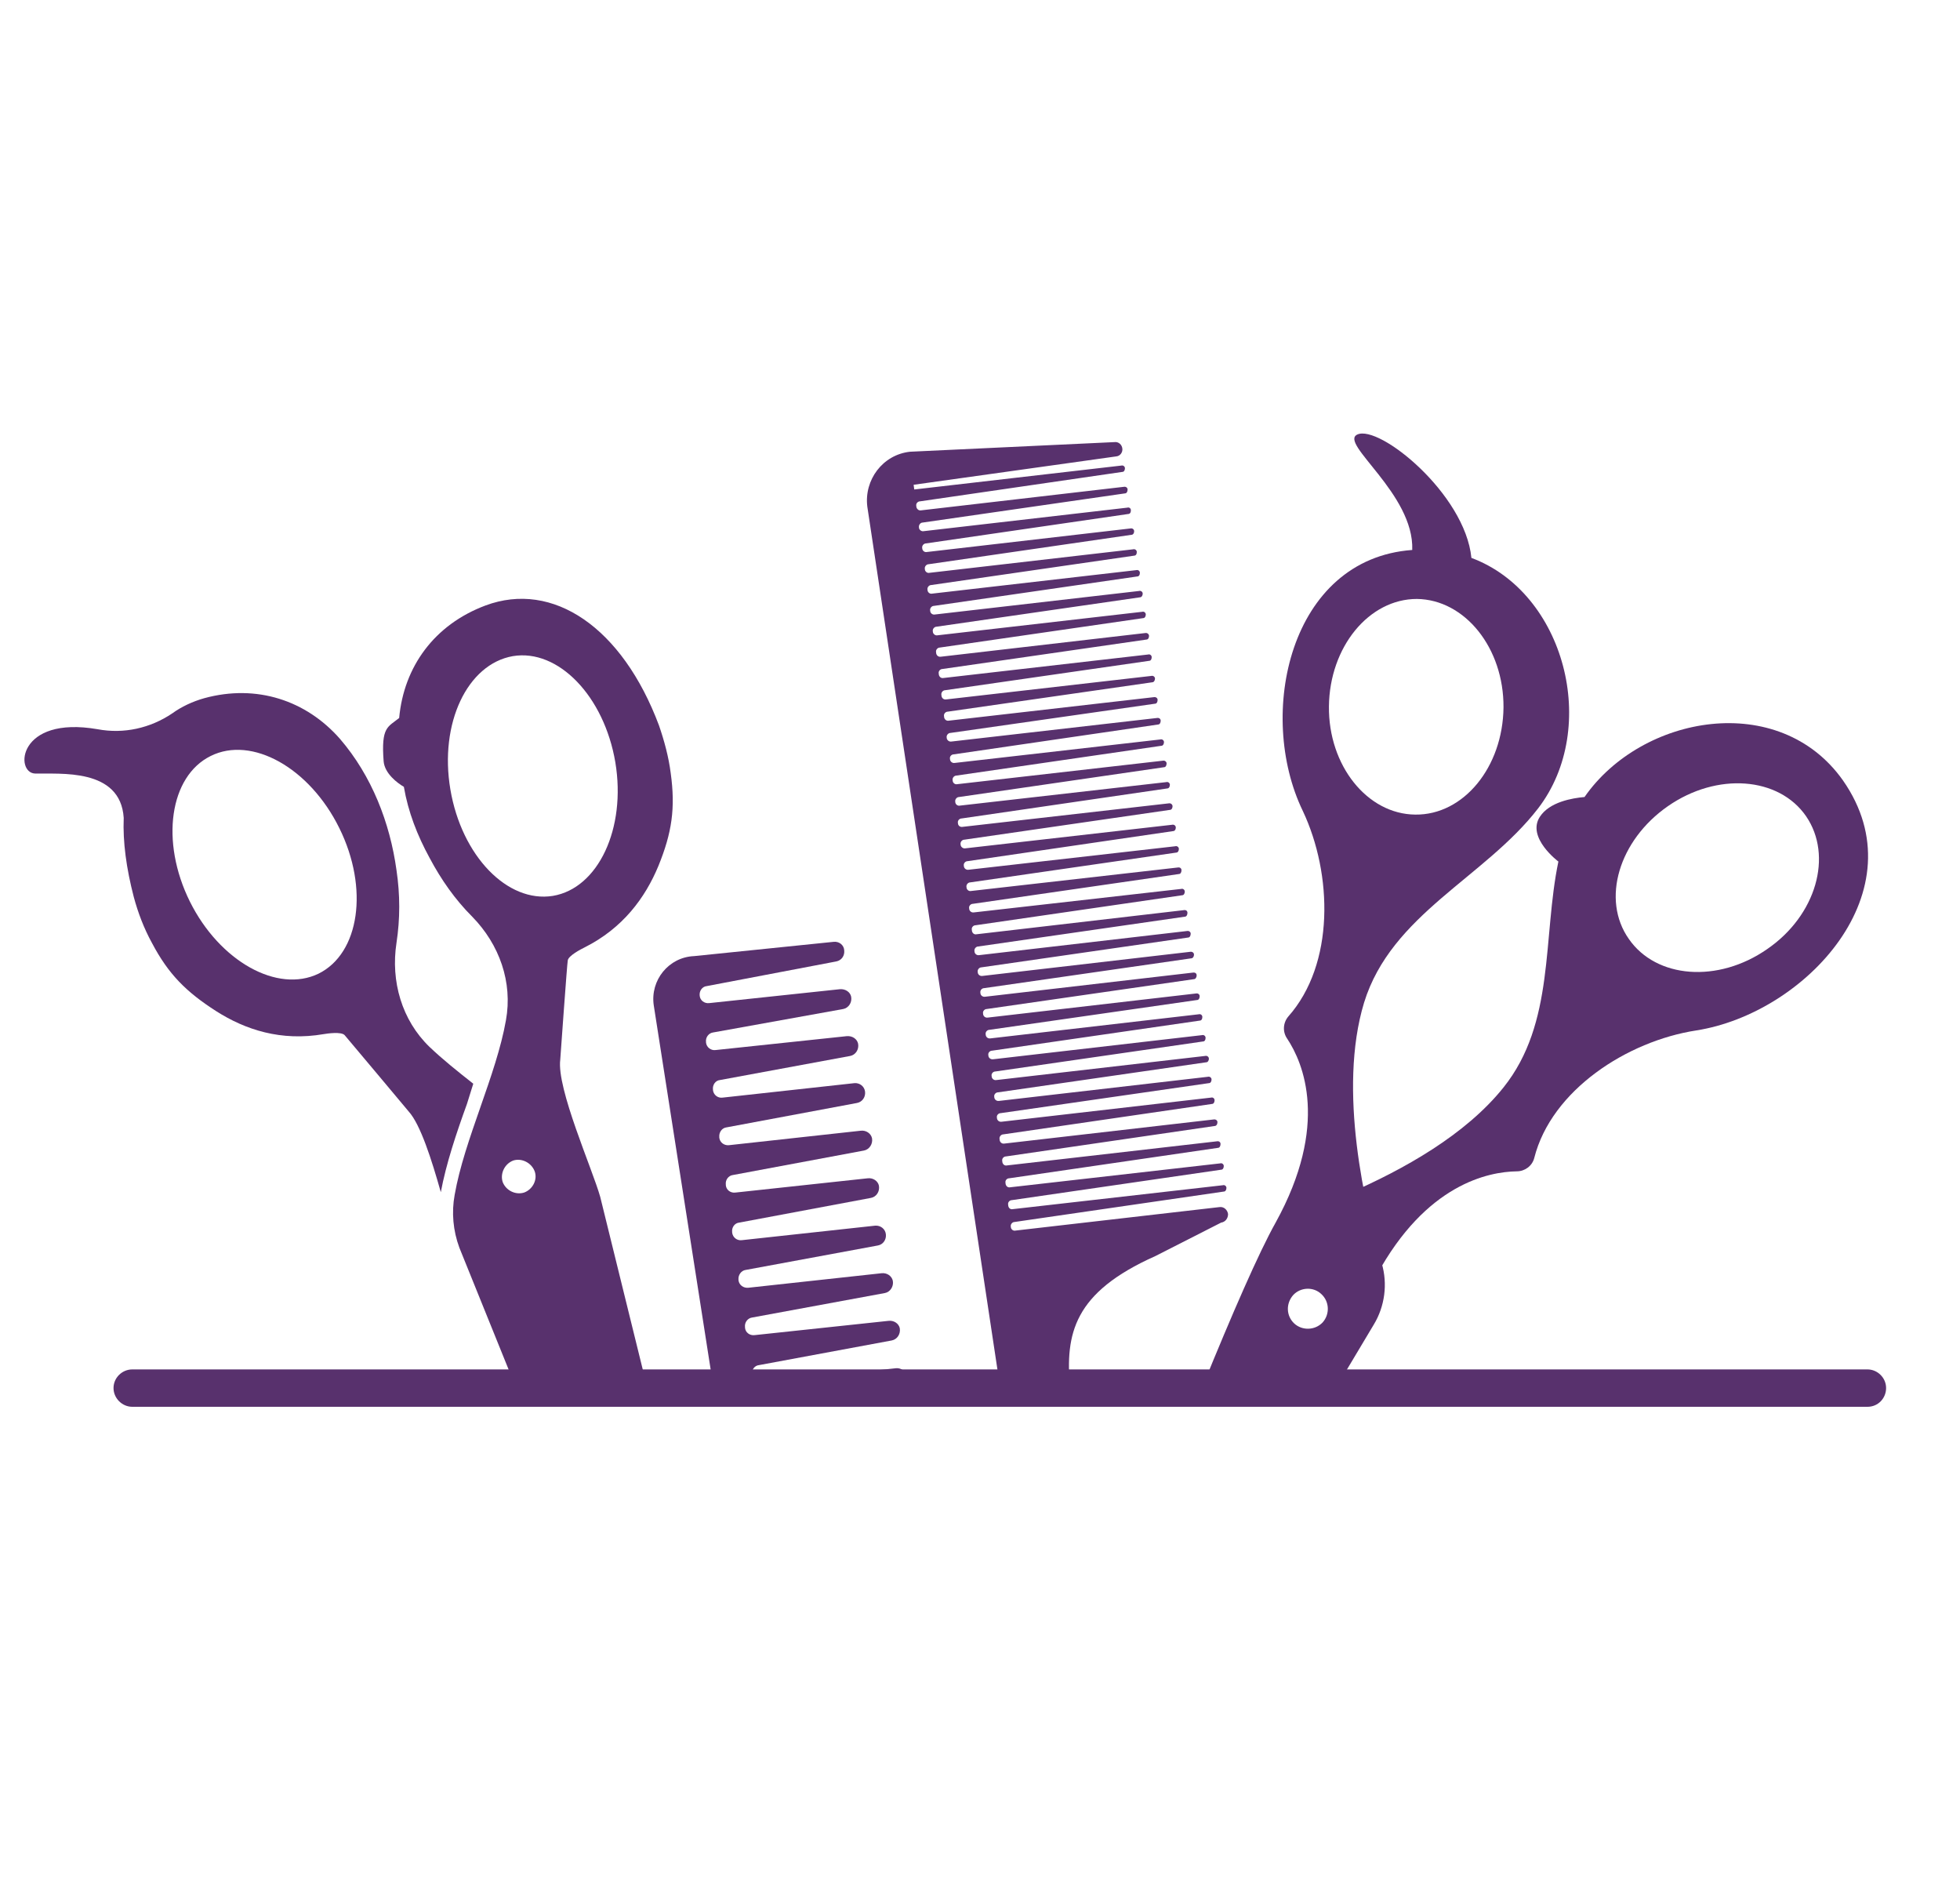
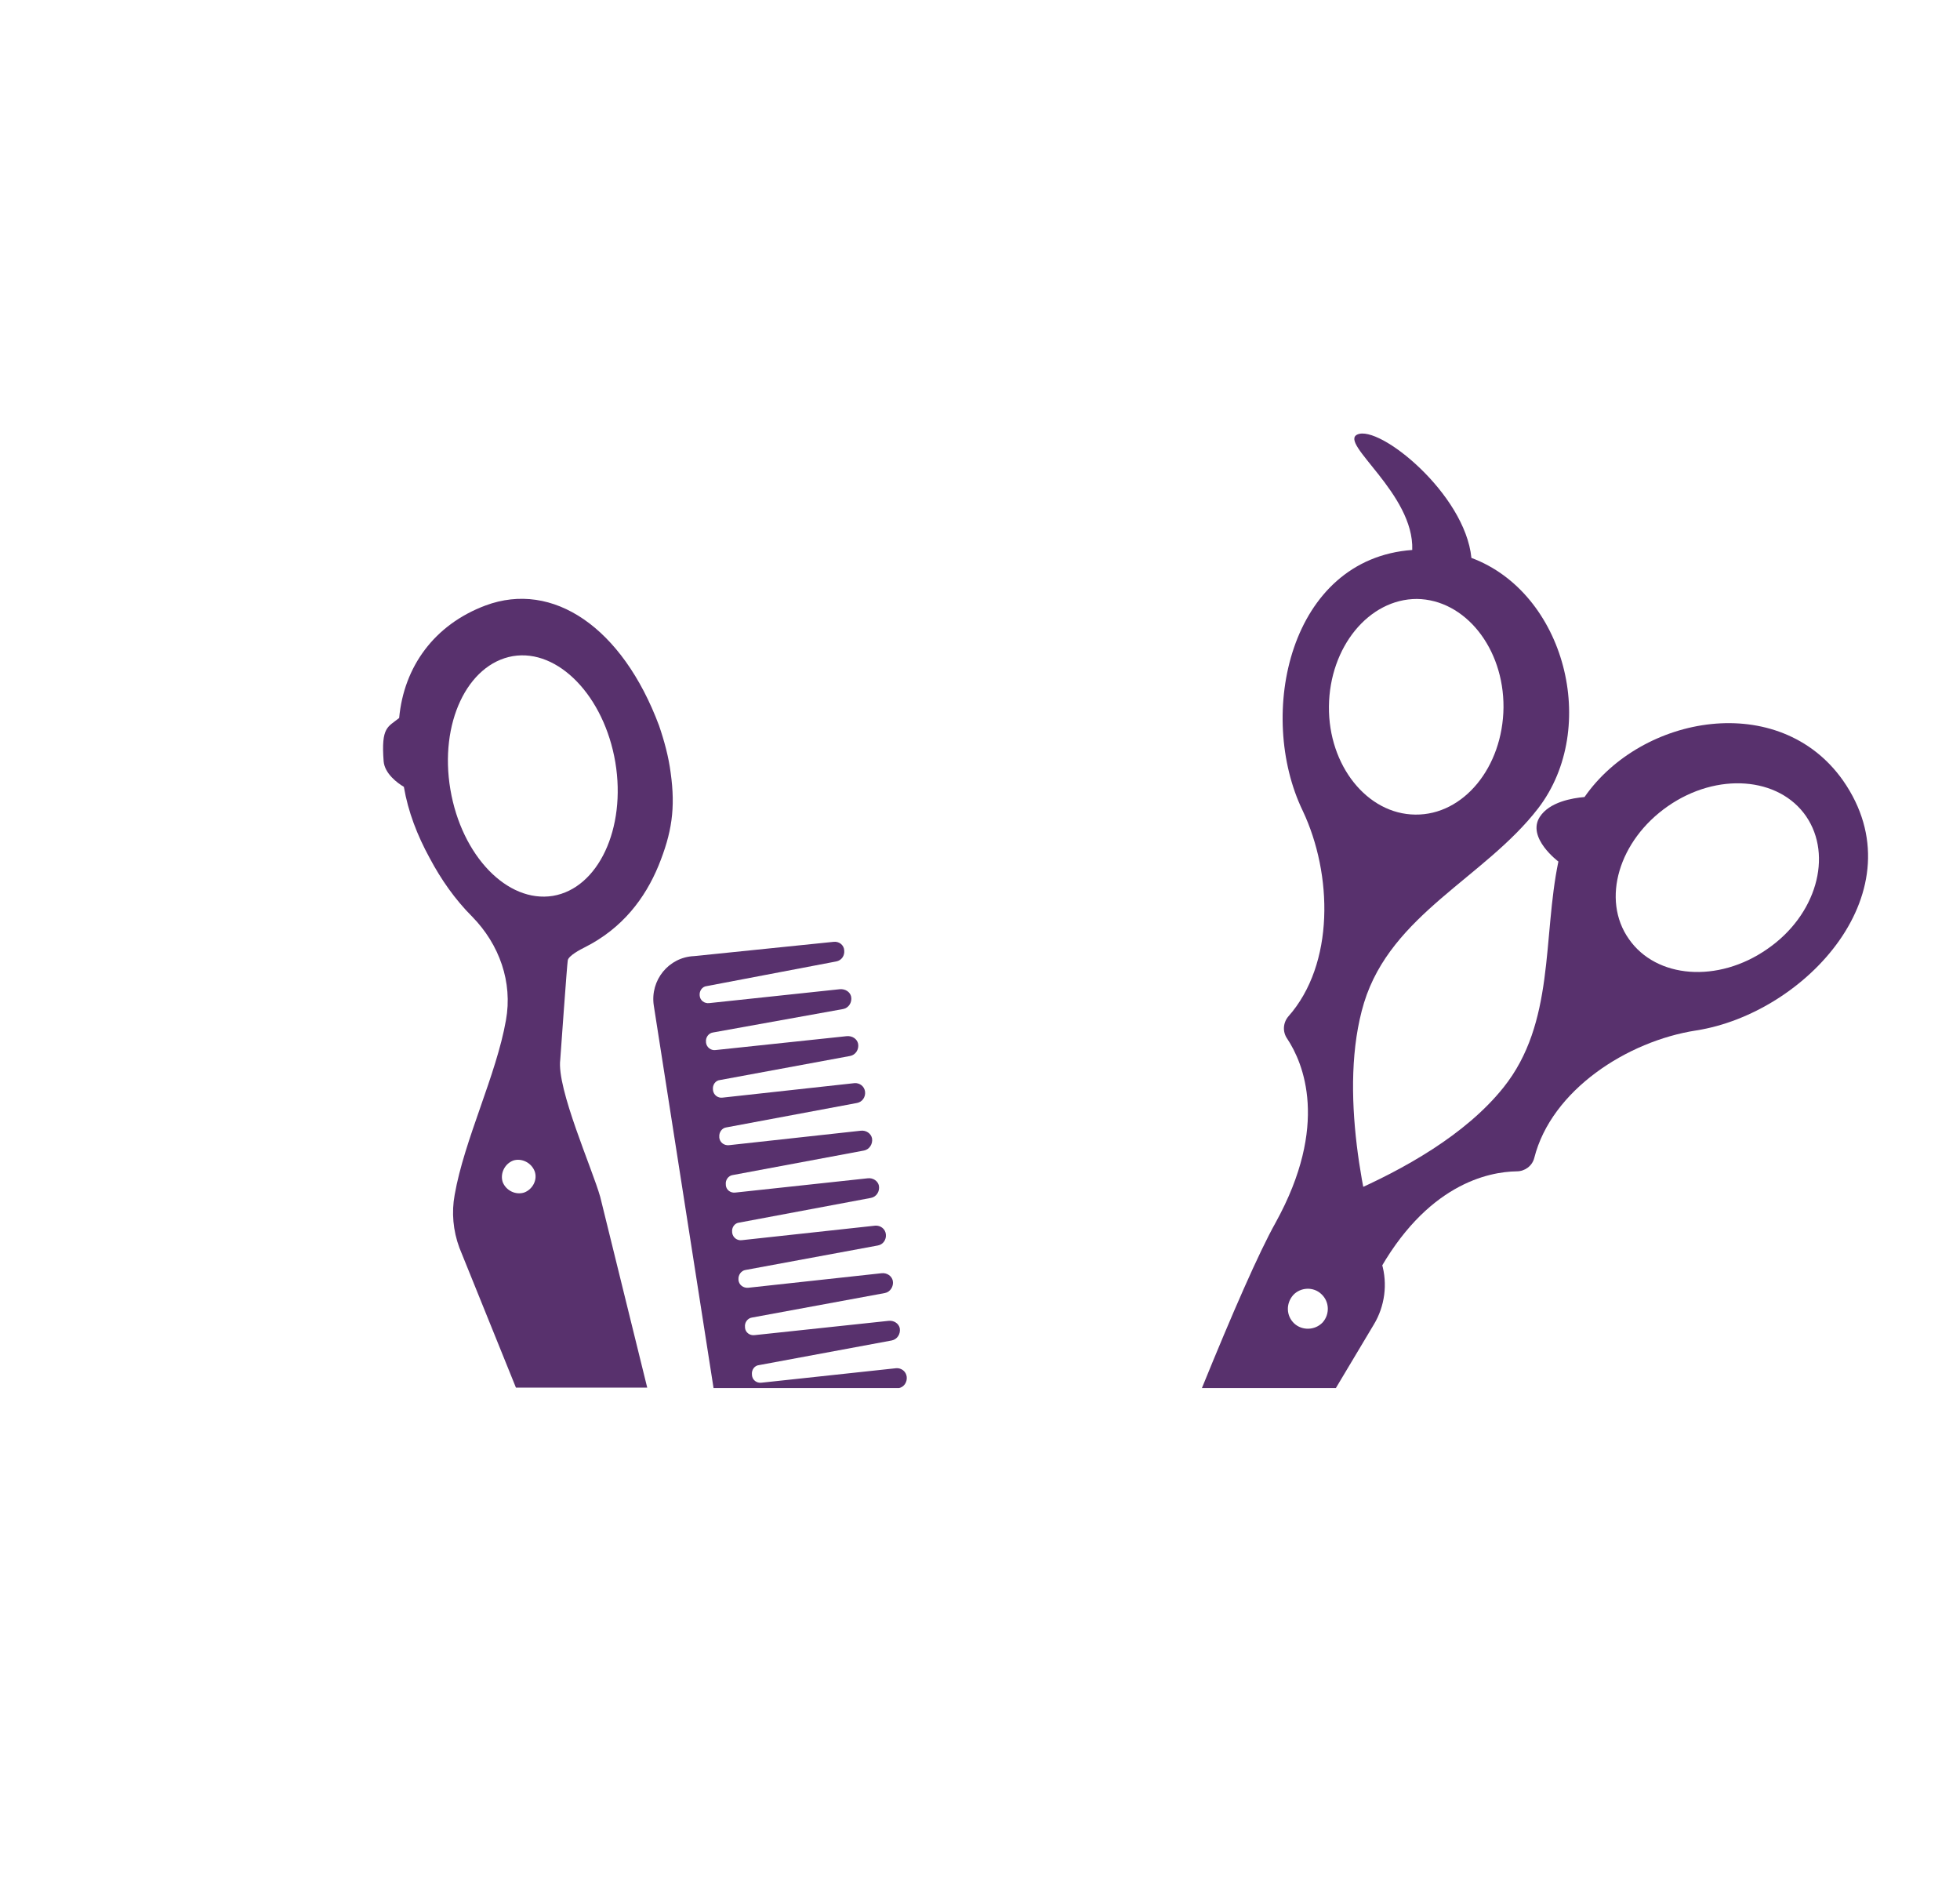
<svg xmlns="http://www.w3.org/2000/svg" width="50" zoomAndPan="magnify" viewBox="0 0 37.5 36" height="48" preserveAspectRatio="xMidYMid meet" version="1.0">
  <defs>
    <clipPath id="bf3425dcfa">
      <path d="M 0.262 13 L 10 13 L 10 23 L 0.262 23 Z M 0.262 13 " clip-rule="nonzero" />
    </clipPath>
    <clipPath id="0043a54789">
      <path d="M 22 8.117 L 31 8.117 L 31 27 L 22 27 Z M 22 8.117 " clip-rule="nonzero" />
    </clipPath>
    <clipPath id="463c4d2e57">
-       <path d="M 16 8.117 L 24 8.117 L 24 27 L 16 27 Z M 16 8.117 " clip-rule="nonzero" />
-     </clipPath>
+       </clipPath>
    <clipPath id="61582c62dc">
      <path d="M 2 26 L 36.75 26 L 36.75 27 L 2 27 Z M 2 26 " clip-rule="nonzero" />
    </clipPath>
  </defs>
  <g clip-path="url(#bf3425dcfa)">
-     <path fill="#58316d" d="M 9.055 20.73 C 8.758 20.496 8.465 20.262 8.219 20.027 C 7.688 19.516 7.473 18.77 7.586 18.035 C 7.656 17.574 7.656 17.117 7.586 16.645 C 7.461 15.738 7.113 14.84 6.504 14.133 C 5.859 13.398 4.91 13.082 3.91 13.355 C 3.684 13.418 3.469 13.52 3.297 13.645 C 2.875 13.93 2.367 14.043 1.867 13.949 C 0.336 13.684 0.281 14.785 0.672 14.797 C 1.141 14.809 2.305 14.684 2.367 15.645 C 2.348 16.105 2.418 16.613 2.559 17.156 C 2.641 17.461 2.754 17.758 2.906 18.035 C 3.223 18.637 3.562 18.973 4.133 19.34 C 4.695 19.699 5.379 19.922 6.195 19.781 C 6.258 19.77 6.531 19.73 6.594 19.801 C 6.613 19.82 7.82 21.262 7.82 21.262 C 8.043 21.508 8.258 22.18 8.434 22.805 C 8.535 22.262 8.73 21.68 8.934 21.117 C 8.973 20.984 9.016 20.863 9.055 20.73 Z M 3.633 17.246 C 3.062 16.094 3.246 14.848 4.031 14.461 C 4.816 14.07 5.922 14.684 6.492 15.84 C 7.062 16.992 6.879 18.238 6.094 18.625 C 5.309 19.004 4.203 18.391 3.633 17.246 Z M 3.633 17.246 " fill-opacity="1" fill-rule="nonzero" />
-   </g>
+     </g>
  <path fill="#58316d" d="M 8.219 16.41 C 8.441 16.828 8.707 17.207 9.035 17.535 C 9.555 18.066 9.812 18.789 9.68 19.516 C 9.496 20.566 8.883 21.801 8.699 22.855 C 8.637 23.191 8.668 23.539 8.789 23.867 L 9.871 26.543 L 12.383 26.543 L 11.484 22.895 C 11.332 22.355 10.648 20.824 10.719 20.27 C 10.719 20.27 10.852 18.402 10.863 18.371 C 10.875 18.281 11.117 18.156 11.18 18.125 C 11.914 17.758 12.344 17.176 12.598 16.562 C 12.855 15.93 12.926 15.461 12.832 14.785 C 12.793 14.48 12.711 14.176 12.609 13.879 C 11.906 12 10.578 11.102 9.289 11.582 C 8.309 11.949 7.727 12.754 7.637 13.734 C 7.422 13.91 7.289 13.898 7.34 14.562 C 7.359 14.797 7.605 14.98 7.727 15.051 C 7.809 15.531 7.984 15.98 8.219 16.41 Z M 10.027 22.812 C 9.863 22.863 9.68 22.773 9.617 22.609 C 9.566 22.445 9.656 22.262 9.82 22.199 C 9.984 22.148 10.168 22.242 10.23 22.406 C 10.289 22.57 10.188 22.754 10.027 22.812 Z M 9.812 12.551 C 10.68 12.406 11.559 13.316 11.773 14.582 C 11.984 15.848 11.445 16.992 10.578 17.137 C 9.707 17.277 8.832 16.371 8.617 15.102 C 8.402 13.836 8.941 12.703 9.812 12.551 Z M 9.812 12.551 " fill-opacity="1" fill-rule="nonzero" />
  <path fill="#58316d" d="M 29.816 16.48 C 29.512 17.941 29.754 19.566 28.766 20.801 C 28.039 21.711 26.844 22.375 25.812 22.824 C 25.906 22.988 25.996 23.129 26.07 23.242 C 26.285 23.59 26.375 23.988 26.336 24.398 C 27.285 22.648 28.48 22.414 29.02 22.406 C 29.172 22.406 29.316 22.305 29.355 22.148 C 29.684 20.852 31.133 19.914 32.453 19.711 C 34.547 19.383 36.73 17.035 35.262 14.93 C 34.043 13.203 31.41 13.672 30.316 15.246 C 30.082 15.266 29.645 15.34 29.461 15.625 C 29.203 16.023 29.816 16.48 29.816 16.48 Z M 31.91 15.422 C 32.852 14.766 34.035 14.859 34.555 15.613 C 35.074 16.371 34.75 17.512 33.809 18.156 C 32.871 18.809 31.688 18.719 31.164 17.961 C 30.633 17.207 30.973 16.074 31.91 15.422 Z M 31.91 15.422 " fill-opacity="1" fill-rule="nonzero" />
  <g clip-path="url(#0043a54789)">
    <path fill="#58316d" d="M 22.996 26.551 L 25.559 26.551 L 26.285 25.336 C 26.496 24.988 26.551 24.559 26.438 24.172 C 26.121 23.109 25.59 20.852 26.098 19.18 C 26.621 17.484 28.406 16.789 29.43 15.461 C 30.613 13.918 29.938 11.336 28.152 10.672 C 28.031 9.445 26.387 8.117 25.969 8.312 C 25.609 8.477 27.059 9.445 27.02 10.52 C 24.668 10.691 24.035 13.672 24.926 15.512 C 25.496 16.719 25.539 18.441 24.648 19.445 C 24.547 19.566 24.535 19.738 24.629 19.871 C 24.934 20.332 25.438 21.516 24.406 23.387 C 24.086 23.957 23.578 25.121 22.996 26.551 Z M 27.109 11.457 C 28.031 11.469 28.773 12.398 28.766 13.531 C 28.754 14.676 28 15.594 27.078 15.582 C 26.16 15.574 25.414 14.645 25.426 13.512 C 25.438 12.375 26.191 11.457 27.109 11.457 Z M 24.742 24.773 C 24.883 24.621 25.129 24.609 25.281 24.754 C 25.438 24.898 25.445 25.141 25.305 25.297 C 25.16 25.449 24.914 25.457 24.762 25.316 C 24.609 25.172 24.598 24.938 24.742 24.773 Z M 24.742 24.773 " fill-opacity="1" fill-rule="nonzero" />
  </g>
  <path fill="#58316d" d="M 13.652 26.551 L 17.203 26.551 C 17.297 26.531 17.359 26.438 17.348 26.336 C 17.336 26.234 17.246 26.164 17.145 26.172 L 14.57 26.449 C 14.477 26.461 14.395 26.398 14.387 26.305 L 14.387 26.297 C 14.375 26.203 14.438 26.121 14.52 26.113 L 17.062 25.641 C 17.164 25.621 17.234 25.52 17.215 25.406 C 17.195 25.316 17.102 25.254 17 25.266 L 14.438 25.539 C 14.344 25.551 14.262 25.488 14.254 25.398 L 14.254 25.387 C 14.242 25.297 14.305 25.215 14.387 25.203 L 16.93 24.734 C 17.031 24.715 17.102 24.609 17.082 24.5 C 17.062 24.406 16.969 24.344 16.867 24.355 L 14.316 24.633 C 14.223 24.641 14.141 24.582 14.129 24.488 L 14.129 24.477 C 14.121 24.387 14.184 24.305 14.262 24.293 L 16.797 23.824 C 16.898 23.805 16.961 23.711 16.949 23.609 C 16.938 23.508 16.848 23.438 16.746 23.445 L 14.191 23.723 C 14.102 23.734 14.02 23.672 14.008 23.578 L 14.008 23.57 C 13.996 23.477 14.059 23.395 14.141 23.387 L 16.664 22.914 C 16.766 22.895 16.836 22.793 16.816 22.68 C 16.797 22.59 16.703 22.527 16.602 22.539 L 14.07 22.812 C 13.977 22.824 13.895 22.762 13.887 22.672 L 13.887 22.66 C 13.875 22.57 13.938 22.488 14.02 22.477 L 16.531 22.008 C 16.633 21.988 16.703 21.883 16.684 21.773 C 16.664 21.68 16.57 21.617 16.469 21.629 L 13.945 21.906 C 13.855 21.914 13.773 21.855 13.762 21.762 L 13.762 21.75 C 13.754 21.66 13.812 21.578 13.895 21.566 L 16.398 21.098 C 16.5 21.078 16.562 20.984 16.551 20.883 C 16.539 20.781 16.449 20.711 16.348 20.719 L 13.824 20.996 C 13.734 21.008 13.652 20.945 13.641 20.852 L 13.641 20.844 C 13.629 20.75 13.691 20.668 13.773 20.66 L 16.266 20.199 C 16.367 20.18 16.438 20.078 16.418 19.965 C 16.398 19.871 16.305 19.812 16.203 19.82 L 13.691 20.086 C 13.602 20.098 13.52 20.035 13.508 19.945 L 13.508 19.934 C 13.496 19.844 13.559 19.762 13.641 19.75 L 16.133 19.301 C 16.234 19.281 16.305 19.18 16.285 19.066 C 16.266 18.973 16.172 18.914 16.07 18.922 L 13.57 19.188 C 13.477 19.199 13.395 19.137 13.387 19.047 C 13.375 18.953 13.438 18.871 13.52 18.863 L 16 18.391 C 16.102 18.371 16.164 18.281 16.152 18.176 C 16.145 18.074 16.051 18.004 15.949 18.016 L 13.281 18.289 C 12.793 18.309 12.438 18.75 12.508 19.23 Z M 13.652 26.551 " fill-opacity="1" fill-rule="nonzero" />
  <g clip-path="url(#463c4d2e57)">
    <path fill="#58316d" d="M 19.137 26.551 L 20.473 26.551 C 20.379 25.508 20.543 24.723 22.105 24.027 L 23.363 23.387 C 23.445 23.375 23.496 23.305 23.496 23.223 C 23.484 23.141 23.414 23.078 23.332 23.09 L 19.43 23.539 C 19.379 23.551 19.34 23.508 19.34 23.469 C 19.328 23.418 19.371 23.375 19.41 23.375 L 23.414 22.793 C 23.445 22.793 23.465 22.762 23.465 22.723 C 23.465 22.691 23.434 22.66 23.395 22.672 L 19.379 23.129 C 19.328 23.141 19.289 23.102 19.289 23.047 C 19.277 22.996 19.32 22.957 19.359 22.957 L 23.363 22.375 C 23.395 22.375 23.414 22.344 23.414 22.305 C 23.414 22.273 23.383 22.242 23.344 22.254 L 19.328 22.711 C 19.277 22.723 19.238 22.68 19.238 22.629 C 19.227 22.578 19.266 22.539 19.309 22.539 L 23.301 21.957 C 23.332 21.957 23.352 21.926 23.352 21.883 C 23.352 21.844 23.32 21.824 23.281 21.832 L 19.266 22.293 C 19.215 22.305 19.176 22.262 19.176 22.211 C 19.164 22.16 19.207 22.121 19.246 22.121 L 23.238 21.539 C 23.27 21.539 23.293 21.508 23.293 21.465 C 23.293 21.434 23.262 21.406 23.219 21.414 L 19.215 21.875 C 19.164 21.883 19.125 21.844 19.125 21.793 C 19.113 21.742 19.156 21.699 19.195 21.699 L 23.188 21.117 C 23.219 21.117 23.238 21.086 23.238 21.047 C 23.238 21.016 23.211 20.984 23.168 20.996 L 19.164 21.457 C 19.113 21.465 19.074 21.426 19.074 21.383 C 19.062 21.332 19.105 21.293 19.145 21.293 L 23.129 20.719 C 23.16 20.719 23.18 20.691 23.18 20.648 C 23.18 20.617 23.148 20.586 23.105 20.598 L 19.113 21.059 C 19.062 21.066 19.023 21.027 19.023 20.984 C 19.012 20.934 19.055 20.895 19.094 20.895 L 23.078 20.32 C 23.105 20.32 23.129 20.293 23.129 20.25 C 23.129 20.219 23.098 20.188 23.055 20.199 L 19.062 20.66 C 19.012 20.668 18.973 20.629 18.973 20.586 C 18.961 20.535 19.004 20.496 19.043 20.496 L 23.016 19.922 C 23.047 19.922 23.066 19.895 23.066 19.852 C 23.066 19.82 23.035 19.789 22.996 19.801 L 19.004 20.262 C 18.949 20.27 18.91 20.23 18.91 20.188 C 18.898 20.137 18.941 20.098 18.98 20.098 L 22.953 19.523 C 22.984 19.523 23.004 19.496 23.004 19.453 C 23.004 19.422 22.977 19.391 22.934 19.402 L 18.949 19.863 C 18.898 19.871 18.859 19.832 18.859 19.789 C 18.848 19.738 18.891 19.699 18.93 19.699 L 22.902 19.129 C 22.934 19.129 22.953 19.098 22.953 19.055 C 22.953 19.023 22.922 18.996 22.883 19.004 L 18.898 19.465 C 18.848 19.473 18.809 19.434 18.809 19.391 C 18.797 19.34 18.84 19.301 18.879 19.301 L 22.844 18.73 C 22.871 18.73 22.895 18.699 22.895 18.656 C 22.895 18.617 22.863 18.598 22.82 18.605 L 18.848 19.066 C 18.797 19.074 18.758 19.035 18.758 18.996 C 18.746 18.941 18.789 18.902 18.828 18.902 L 22.789 18.332 C 22.82 18.332 22.844 18.301 22.844 18.258 C 22.844 18.227 22.812 18.199 22.77 18.207 L 18.797 18.668 C 18.746 18.676 18.707 18.637 18.707 18.598 C 18.695 18.547 18.738 18.504 18.777 18.504 L 22.73 17.934 C 22.762 17.934 22.781 17.902 22.781 17.859 C 22.781 17.828 22.75 17.801 22.711 17.809 L 18.738 18.27 C 18.684 18.281 18.645 18.238 18.645 18.199 C 18.633 18.148 18.676 18.105 18.715 18.105 L 22.668 17.535 C 22.699 17.535 22.719 17.504 22.719 17.461 C 22.719 17.422 22.688 17.402 22.648 17.41 L 18.684 17.871 C 18.633 17.883 18.594 17.84 18.594 17.789 C 18.582 17.738 18.625 17.699 18.664 17.699 L 22.617 17.125 C 22.648 17.125 22.668 17.094 22.668 17.055 C 22.668 17.023 22.637 16.992 22.598 17.004 L 18.633 17.453 C 18.582 17.461 18.543 17.422 18.543 17.379 C 18.531 17.328 18.574 17.289 18.613 17.289 L 22.555 16.719 C 22.586 16.719 22.605 16.688 22.605 16.645 C 22.605 16.613 22.578 16.586 22.535 16.594 L 18.582 17.043 C 18.531 17.055 18.492 17.012 18.492 16.973 C 18.48 16.922 18.523 16.879 18.562 16.879 L 22.504 16.309 C 22.535 16.309 22.555 16.277 22.555 16.238 C 22.555 16.207 22.523 16.176 22.484 16.188 L 18.531 16.637 C 18.48 16.645 18.441 16.605 18.441 16.562 C 18.43 16.512 18.473 16.473 18.512 16.473 L 22.445 15.898 C 22.473 15.898 22.496 15.871 22.496 15.828 C 22.496 15.797 22.465 15.766 22.422 15.777 L 18.473 16.227 C 18.422 16.238 18.379 16.195 18.379 16.156 C 18.367 16.105 18.41 16.062 18.449 16.062 L 22.383 15.492 C 22.414 15.492 22.434 15.461 22.434 15.422 C 22.434 15.391 22.402 15.359 22.363 15.367 L 18.422 15.816 C 18.367 15.828 18.328 15.789 18.328 15.746 C 18.316 15.695 18.359 15.656 18.398 15.656 L 22.332 15.082 C 22.363 15.082 22.383 15.051 22.383 15.012 C 22.383 14.98 22.352 14.949 22.312 14.961 L 18.367 15.41 C 18.316 15.422 18.277 15.379 18.277 15.34 C 18.266 15.289 18.309 15.246 18.348 15.246 L 22.27 14.676 C 22.301 14.676 22.32 14.645 22.32 14.602 C 22.32 14.574 22.289 14.543 22.25 14.551 L 18.316 15 C 18.266 15.012 18.227 14.969 18.227 14.93 C 18.215 14.879 18.258 14.836 18.297 14.836 L 22.219 14.266 C 22.25 14.266 22.27 14.234 22.27 14.195 C 22.27 14.164 22.238 14.133 22.199 14.145 L 18.266 14.594 C 18.215 14.602 18.176 14.562 18.176 14.52 C 18.164 14.469 18.207 14.43 18.246 14.43 L 22.156 13.859 C 22.188 13.859 22.207 13.828 22.207 13.785 C 22.207 13.754 22.18 13.727 22.137 13.734 L 18.207 14.184 C 18.156 14.195 18.113 14.152 18.113 14.113 C 18.102 14.062 18.145 14.02 18.184 14.02 L 22.098 13.461 C 22.129 13.461 22.148 13.43 22.148 13.387 C 22.148 13.355 22.117 13.328 22.074 13.336 L 18.156 13.785 C 18.102 13.797 18.062 13.754 18.062 13.703 C 18.051 13.652 18.094 13.613 18.133 13.613 L 22.047 13.051 C 22.074 13.051 22.098 13.02 22.098 12.98 C 22.098 12.949 22.066 12.918 22.023 12.93 L 18.102 13.379 C 18.051 13.387 18.012 13.348 18.012 13.297 C 18 13.246 18.043 13.203 18.082 13.203 L 21.984 12.641 C 22.016 12.641 22.035 12.613 22.035 12.57 C 22.035 12.539 22.004 12.508 21.965 12.52 L 18.051 12.969 C 18 12.98 17.961 12.938 17.961 12.887 C 17.949 12.836 17.992 12.797 18.031 12.797 L 21.934 12.234 C 21.965 12.234 21.984 12.203 21.984 12.164 C 21.984 12.133 21.953 12.102 21.914 12.109 L 18 12.562 C 17.949 12.57 17.91 12.531 17.91 12.48 C 17.898 12.43 17.941 12.387 17.98 12.387 L 21.871 11.824 C 21.902 11.824 21.922 11.793 21.922 11.754 C 21.922 11.723 21.891 11.691 21.852 11.703 L 17.941 12.152 C 17.891 12.164 17.848 12.121 17.848 12.082 C 17.836 12.031 17.879 11.988 17.918 11.988 L 21.809 11.426 C 21.84 11.426 21.863 11.395 21.863 11.355 C 21.863 11.324 21.832 11.293 21.789 11.305 L 17.891 11.754 C 17.836 11.766 17.797 11.723 17.797 11.684 C 17.785 11.633 17.828 11.59 17.867 11.59 L 21.758 11.027 C 21.789 11.027 21.809 11 21.809 10.957 C 21.809 10.926 21.781 10.895 21.738 10.906 L 17.836 11.355 C 17.785 11.367 17.746 11.324 17.746 11.285 C 17.734 11.234 17.777 11.191 17.816 11.191 L 21.699 10.629 C 21.73 10.629 21.75 10.602 21.75 10.559 C 21.75 10.527 21.719 10.496 21.676 10.508 L 17.785 10.957 C 17.734 10.969 17.695 10.926 17.695 10.887 C 17.684 10.836 17.727 10.793 17.766 10.793 L 21.648 10.23 C 21.676 10.23 21.699 10.203 21.699 10.16 C 21.699 10.129 21.668 10.098 21.625 10.109 L 17.734 10.559 C 17.684 10.57 17.645 10.527 17.645 10.488 C 17.633 10.438 17.676 10.395 17.715 10.395 L 21.586 9.832 C 21.617 9.832 21.637 9.805 21.637 9.762 C 21.637 9.723 21.605 9.699 21.566 9.711 L 17.676 10.16 C 17.625 10.172 17.582 10.129 17.582 10.09 C 17.574 10.039 17.613 9.996 17.652 9.996 L 21.523 9.438 C 21.555 9.438 21.574 9.406 21.574 9.363 C 21.574 9.332 21.543 9.305 21.504 9.312 L 17.625 9.762 C 17.574 9.773 17.531 9.73 17.531 9.68 C 17.52 9.629 17.562 9.59 17.602 9.59 L 21.473 9.027 C 21.504 9.027 21.523 8.996 21.523 8.957 C 21.523 8.926 21.492 8.895 21.453 8.906 L 17.492 9.363 L 17.48 9.273 L 21.359 8.73 C 21.434 8.723 21.484 8.648 21.473 8.578 C 21.465 8.508 21.402 8.445 21.32 8.457 L 17.41 8.641 C 16.887 8.699 16.531 9.18 16.594 9.691 Z M 19.137 26.551 " fill-opacity="1" fill-rule="nonzero" />
  </g>
  <g clip-path="url(#61582c62dc)">
-     <path fill="#58316d" d="M 35.73 26.91 L 2.531 26.91 C 2.336 26.91 2.172 26.746 2.172 26.551 C 2.172 26.355 2.336 26.195 2.531 26.195 L 35.73 26.195 C 35.922 26.195 36.086 26.355 36.086 26.551 C 36.086 26.746 35.934 26.91 35.73 26.91 Z M 35.73 26.91 " fill-opacity="1" fill-rule="nonzero" />
-   </g>
+     </g>
</svg>